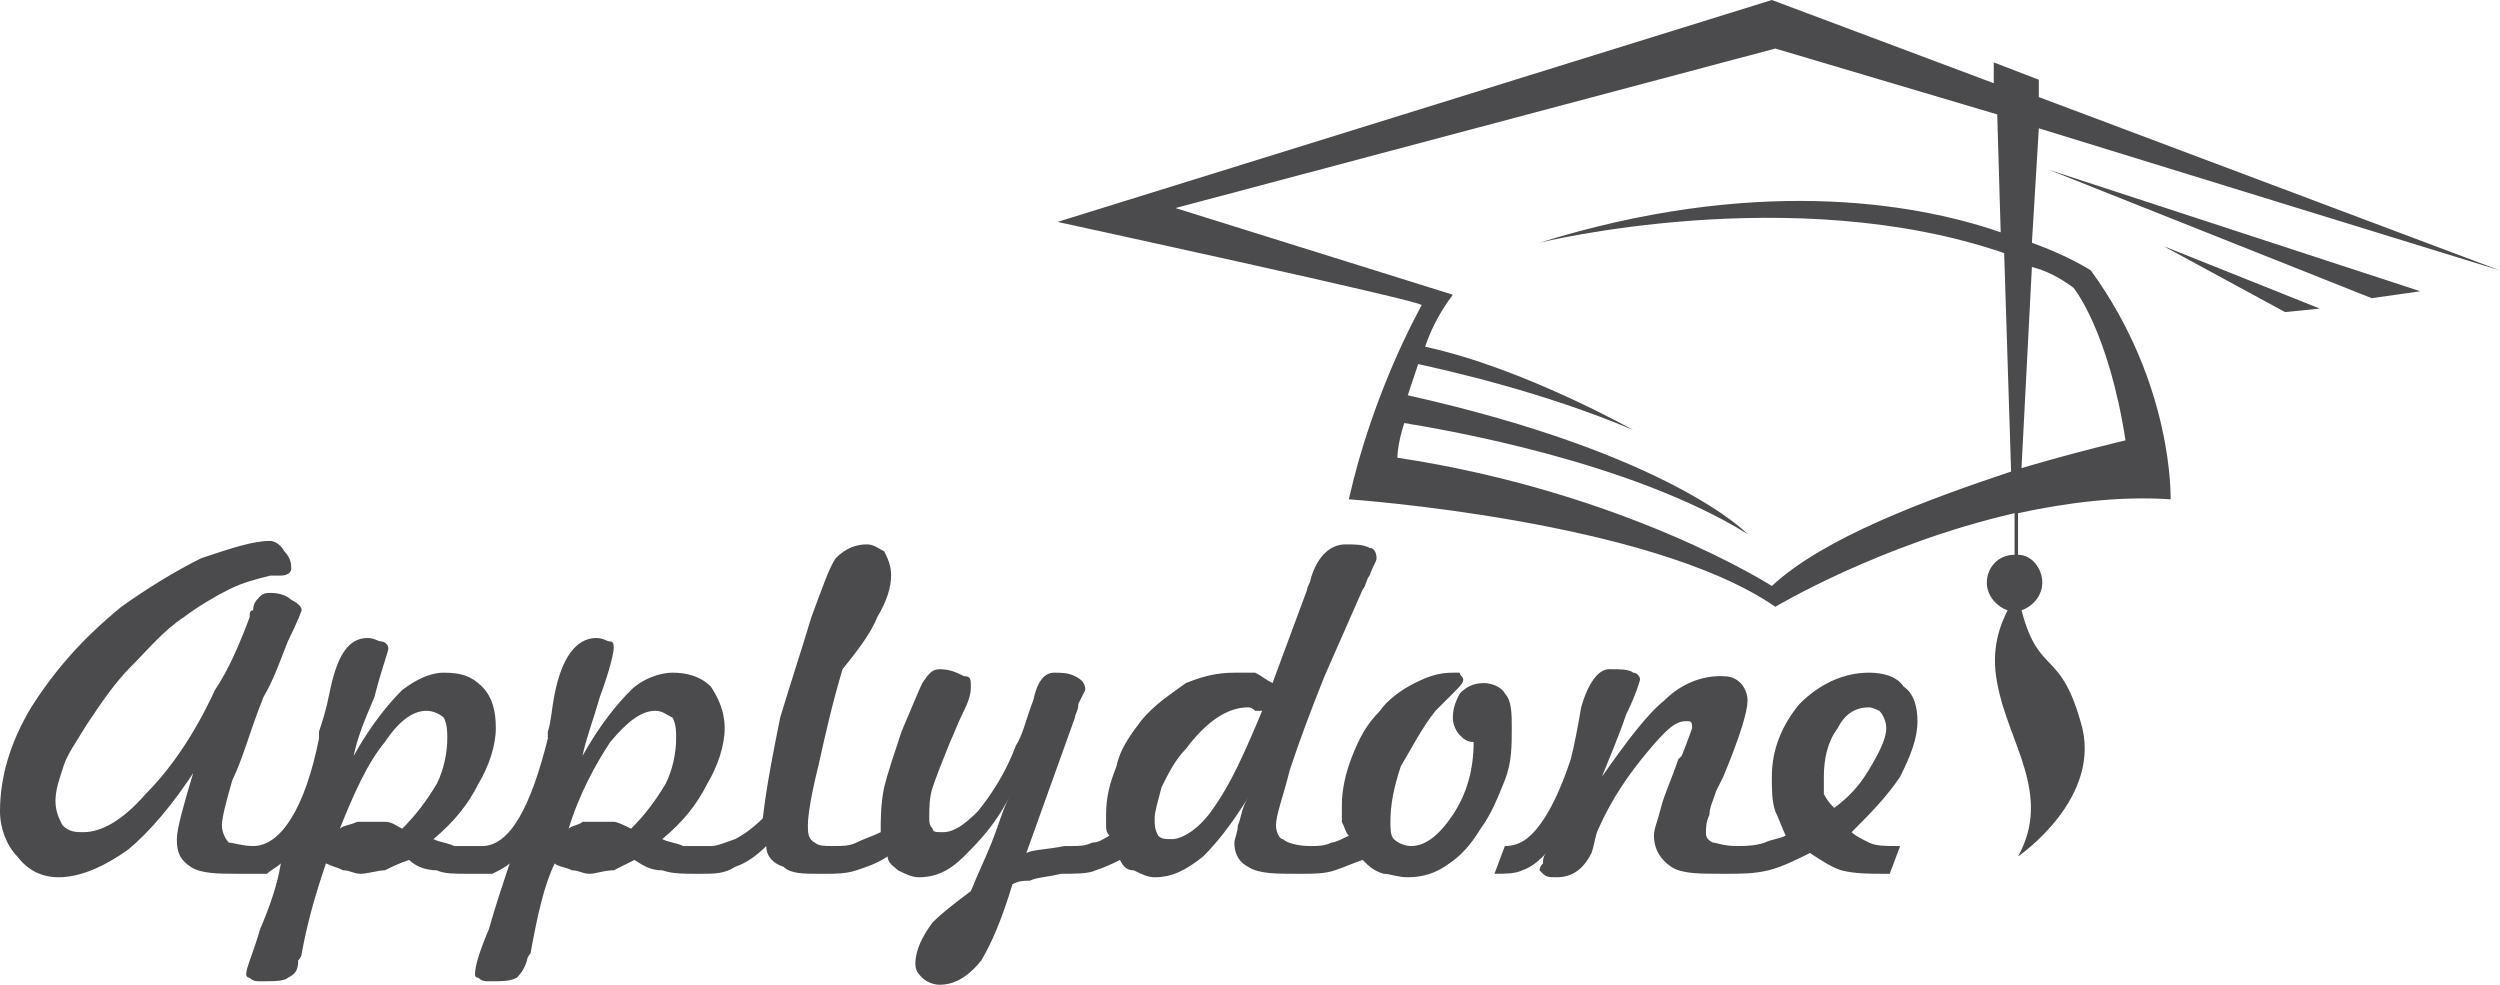
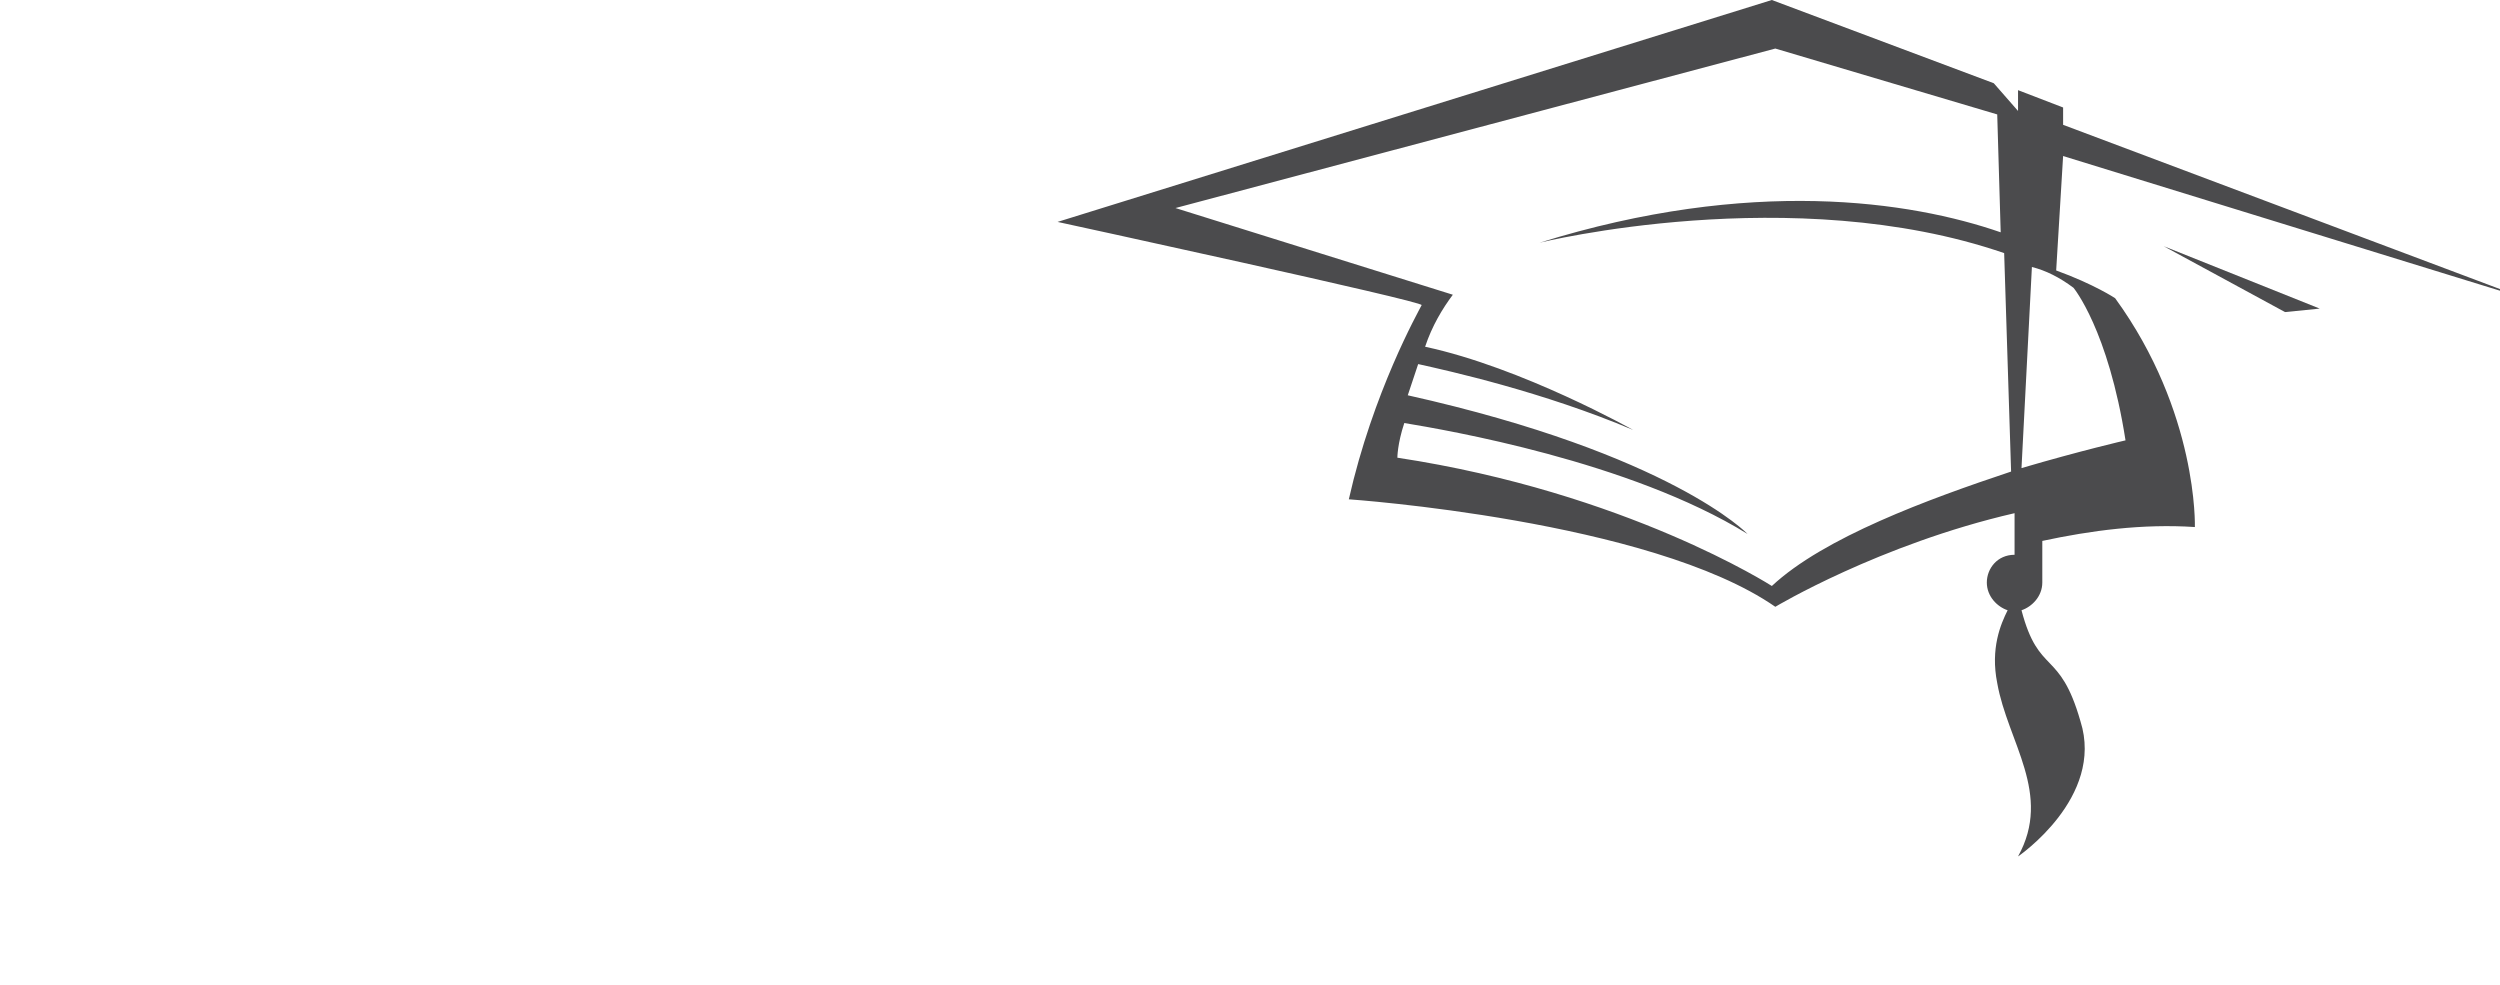
<svg xmlns="http://www.w3.org/2000/svg" id="Layer_2" data-name="Layer 2" viewBox="0 0 721 284">
  <defs>
    <style>
      .cls-1 {
        fill: #4b4b4d;
        stroke-width: 0px;
      }
    </style>
  </defs>
  <g id="Layer_1-2" data-name="Layer 1">
    <g id="Layer_1-3" data-name="Layer_1">
      <g id="_2707846292096" data-name=" 2707846292096">
        <g>
-           <path class="cls-1" d="M575,24L511,0l-206,64s106,23,105,24c-1,2-14,25-21,56,0,0,87,6,123,31,0,0,30-18,69-27v12h0c-5,0-8,4-8,8s3,7,6,8c-2,4-5,11-3,21,3,17,16,32,6,50,0,0,25-17,18-39-6-21-12-13-17-32,3-1,6-4,6-8s-3-8-7-8v-12c14-3,29-5,44-4,0,0,1-33-23-66,0,0-6-4-17-8l2-33,133,41-133-50v-5l-13-5v6ZM409,105c9,2,36,8,62,19,0,0-32-18-60-24,2-6,5-11,8-15l-80-25,173-46,64,19,1,34c-26-9-72-16-133,3,0,0,73-18,134,3l2,63c-24,8-54,19-69,33,0,0-42-27-108-37,0,0,0-4,2-10,12,2,65,11,99,32,0,0-22-23-98-40l3-9ZM586,77c4,1,8,3,12,6,0,0,10,12,15,44,0,0-13,3-30,8l3-58Z" />
+           <path class="cls-1" d="M575,24L511,0l-206,64s106,23,105,24c-1,2-14,25-21,56,0,0,87,6,123,31,0,0,30-18,69-27v12h0c-5,0-8,4-8,8s3,7,6,8c-2,4-5,11-3,21,3,17,16,32,6,50,0,0,25-17,18-39-6-21-12-13-17-32,3-1,6-4,6-8v-12c14-3,29-5,44-4,0,0,1-33-23-66,0,0-6-4-17-8l2-33,133,41-133-50v-5l-13-5v6ZM409,105c9,2,36,8,62,19,0,0-32-18-60-24,2-6,5-11,8-15l-80-25,173-46,64,19,1,34c-26-9-72-16-133,3,0,0,73-18,134,3l2,63c-24,8-54,19-69,33,0,0-42-27-108-37,0,0,0-4,2-10,12,2,65,11,99,32,0,0-22-23-98-40l3-9ZM586,77c4,1,8,3,12,6,0,0,10,12,15,44,0,0-13,3-30,8l3-58Z" />
          <polygon class="cls-1" points="669 89 624 71 659 90 669 89" />
-           <polygon class="cls-1" points="698 84 591 49 684 86 698 84" />
        </g>
-         <path class="cls-1" d="M137,252h-2c-4,0-7,0-9-1-3,0-6-1-8-3-3,1-5,2-7,3-2,0-5,1-7,1s-3-1-5-1c-2-1-3-1-5-2-2,6-5,15-7,26,0,1-1,2-1,2,0,3-1,4-3,5-1,1-4,1-8,1-1,0-2,0-3-1,0,0-1,0-1-1,0-2,2-6,4-13,3-7,5-13,6-19-1,1-3,2-4,3h-8c-6,0-11,0-14-2s-4-4-4-8c0-3,2-10,5-20l1-1c-7,11-14,19-20,24-7,5-14,8-20,8-5,0-9-2-12-6-3-3-5-8-5-13,0-10,3-20,9-30,7-11,15-20,26-29,7-5,15-10,23-14,9-3,15-5,20-5,1,0,3,1,4,3,2,2,2,4,2,5s-1,2-3,2h-3c-4,1-8,2-12,4s-9,5-13,8c-6,4-10,9-15,14s-9,11-13,17c-3,5-6,9-7,13-1,3-2,6-2,9s1,5,2,7c2,2,4,2,6,2,5,0,11-3,18-11,7-7,14-17,20-30,4-6,7-13,10-21,0-1,0-2,1-2,0-2,1-3,2-4s2-1,3-1c3,0,5,1,6,2,2,1,3,2,3,3,0,0-1,3-4,9-2,5-4,11-7,16-4,10-6,18-9,24-2,7-3,11-3,13s1,4,2,5c1,0,4,1,7,1,8,0,15-11,19-31v-2c1-3,2-6,3-11,2-10,5-16,11-16,2,0,3,1,4,1s2,1,2,2-2,6-4,14c-3,7-5,12-6,17,5-9,10-15,14-19,4-3,8-5,12-5,5,0,8,1,11,4s4,7,4,12-2,11-5,16c-3,6-7,11-13,16,2,1,4,1,6,2h8c8,0,14-11,19-31v-2c1-3,1-6,2-11,2-10,6-16,12-16,2,0,3,1,4,1s1,1,1,2-1,6-4,14c-2,7-4,12-5,17,5-9,10-15,14-19,3-3,8-5,12-5s8,1,11,4c2,3,4,7,4,12s-2,11-5,16c-3,6-7,11-13,16,2,1,4,1,6,2h8c2,0,4-1,7-2,2-1,5-3,8-6,1-9,3-19,5-29,3-10,6-19,9-29,3-8,5-14,7-17,3-3,6-4,9-4,2,0,3,1,5,2,1,2,2,4,2,7s-1,7-4,12c-2,5-6,10-10,15-3,10-5,19-7,28-2,8-3,14-3,17,0,2,0,4,2,5,1,1,3,1,5,1,3,0,5,0,7-1s5-2,7-3c0-4,0-8,1-13,1-4,3-10,5-16,3-7,5-12,6-14,2-3,3-4,5-4,3,0,5,1,7,2,2,0,2,1,2,3,0,1,0,3-2,7s-3,7-4,9c-2,5-4,10-5,13s-1,6-1,9c0,1,0,2,1,3,0,1,1,1,3,1,3,0,6-2,10-6,4-5,8-11,11-19,2-3,3-8,5-13,1-5,3-8,6-8,2,0,4,0,6,1s3,2,3,4l-2,4c0,2-1,3-1,4l-14,39c2-1,6-1,11-2h2c2,0,4,0,6-1,2,0,3-1,5-2-1-1-1-2-1-3v-3c0-5,1-9,3-14,1-5,4-9,7-13,4-5,9-8,13-11,5-2,9-3,14-3h6c2,1,3,2,5,3l10-27c0-1,1-2,1-3,2-7,6-10,10-10,3,0,5,0,7,1,1,0,2,1,2,3,0,1-1,2-2,5-1,1-1,3-2,4l-11,25c-4,10-7,18-10,27-2,8-4,13-4,16,0,2,1,4,2,4,1,1,4,2,8,2,2,0,4,0,6-1,1,0,3-1,5-2-1-1-1-2-2-4v-5c0-4,1-9,3-14s4-9,8-13c2-3,6-6,10-8s7-3,11-3h2c0,1,1,1,1,2s-1,2-3,4l-5,5c-4,5-7,11-10,16-2,6-3,11-3,16,0,2,0,4,1,5s3,2,5,2c4,0,8-3,12-9s6-13,6-21c-2,0-3-1-4-2s-2-3-2-5c0-3,1-5,2-7,2-2,4-3,7-3,2,0,5,1,6,3,2,2,2,6,2,10,0,5,0,10-2,15s-4,10-7,14c-3,5-6,8-9,10-4,3-8,4-12,4-3,0-5-1-7-1-3-1-4-2-6-4-3,1-5,2-8,3s-6,1-10,1h-1c-6,0-11,0-14-2-2-1-4-3-4-7,0-1,1-3,1-5,1-2,1-5,3-8-5,8-9,13-13,17-5,4-9,6-14,6-2,0-4-1-6-2-2,0-3-1-4-3-2,1-4,2-7,3-2,1-6,1-10,1-4,1-7,1-9,2-2,0-3,0-5,1-3,10-6,17-9,22-4,5-8,7-12,7-2,0-4-1-5-2s-2-2-2-4c0-4,2-8,5-12,3-3,7-6,11-9,2-5,4-9,6-14s3-9,5-13c-4,8-9,13-13,17s-8,6-13,6c-2,0-4-1-6-2-1-1-3-2-3-4-3,2-6,3-9,4s-6,1-9,1h-2c-4,0-8,0-10-2-3-1-5-3-5-6-3,3-6,5-9,6-3,2-6,2-10,2h-1c-4,0-7,0-10-1-3,0-5-1-8-3l-6,3c-3,0-5,1-7,1s-3-1-5-1c-2-1-4-1-5-2-3,6-5,15-7,26-1,1-1,2-1,2-1,3-2,4-3,5-2,1-4,1-8,1-1,0-2,0-3-1q-1,0-1-1c0-2,1-6,4-13,2-7,4-13,6-19-1,1-3,2-5,3h-5ZM98,239c1-1,3-1,5-2h8c2,0,3,1,5,2,4-4,7-8,10-13,2-4,3-9,3-13,0-2,0-4-1-6-1-1-3-2-5-2-4,0-8,3-12,9-5,6-9,15-13,25ZM164,239c1-1,3-1,4-2h9c1,0,3,1,5,2,4-4,7-8,10-13,2-4,3-9,3-13,0-2,0-4-1-6-2-1-3-2-5-2-4,0-8,3-13,9-4,6-9,15-12,25ZM364,205h-2q-1-1-2-1c-3,0-6,1-9,3s-6,5-9,9c-3,3-5,7-7,11-1,4-2,7-2,9s0,3,1,5c1,1,2,1,4,1,3,0,8-3,12-9,5-7,9-16,14-28ZM501,244c2,0,5,0,8-1,2-1,4-1,6-2-1-2-2-5-3-7-1-3-1-6-1-10,0-8,3-15,8-21,6-6,13-9,20-9,4,0,8,1,10,4,3,2,4,6,4,10,0,5-2,10-5,16-4,6-9,11-14,16,1,1,3,2,5,3s5,1,8,1h1l-3,8h-2c-4,0-8,0-12-1-3-1-6-3-9-5-4,2-8,4-12,5s-8,1-12,1h-1c-7,0-12,0-15-2s-5-5-5-9c0-2,1-4,2-8s3-8,5-14l1-1c2-5,3-8,3-8,0-1,0-2-1-2h-1c-3,0-6,3-11,9s-10,13-14,22c-1,2-1,4-2,7-2,4-5,7-10,7-2,0-3,0-4-1l-1-1q0-1,1-2c0-1,0-2,1-3-2,2-4,4-7,5-2,1-5,1-8,1l3-8c4,0,7-2,10-6s6-10,9-19c1-4,2-9,3-15,2-7,5-11,8-11s6,0,7,1c1,0,2,1,2,2,0,0-1,4-4,10-2,6-5,13-7,18,7-10,13-18,18-22,5-5,11-7,16-7,2,0,4,0,6,2,1,1,2,3,2,5,0,3-2,10-7,22l-2,4c-1,3-2,5-2,7-1,2-1,4-1,5s0,2,2,3c1,0,3,1,7,1ZM529,233c4-3,7-6,10-11s5-9,5-12c0-2-1-4-2-5,0,0-2-1-3-1-4,0-7,2-9,6-3,4-4,9-4,14v5c1,2,2,3,3,4Z" />
      </g>
    </g>
  </g>
</svg>